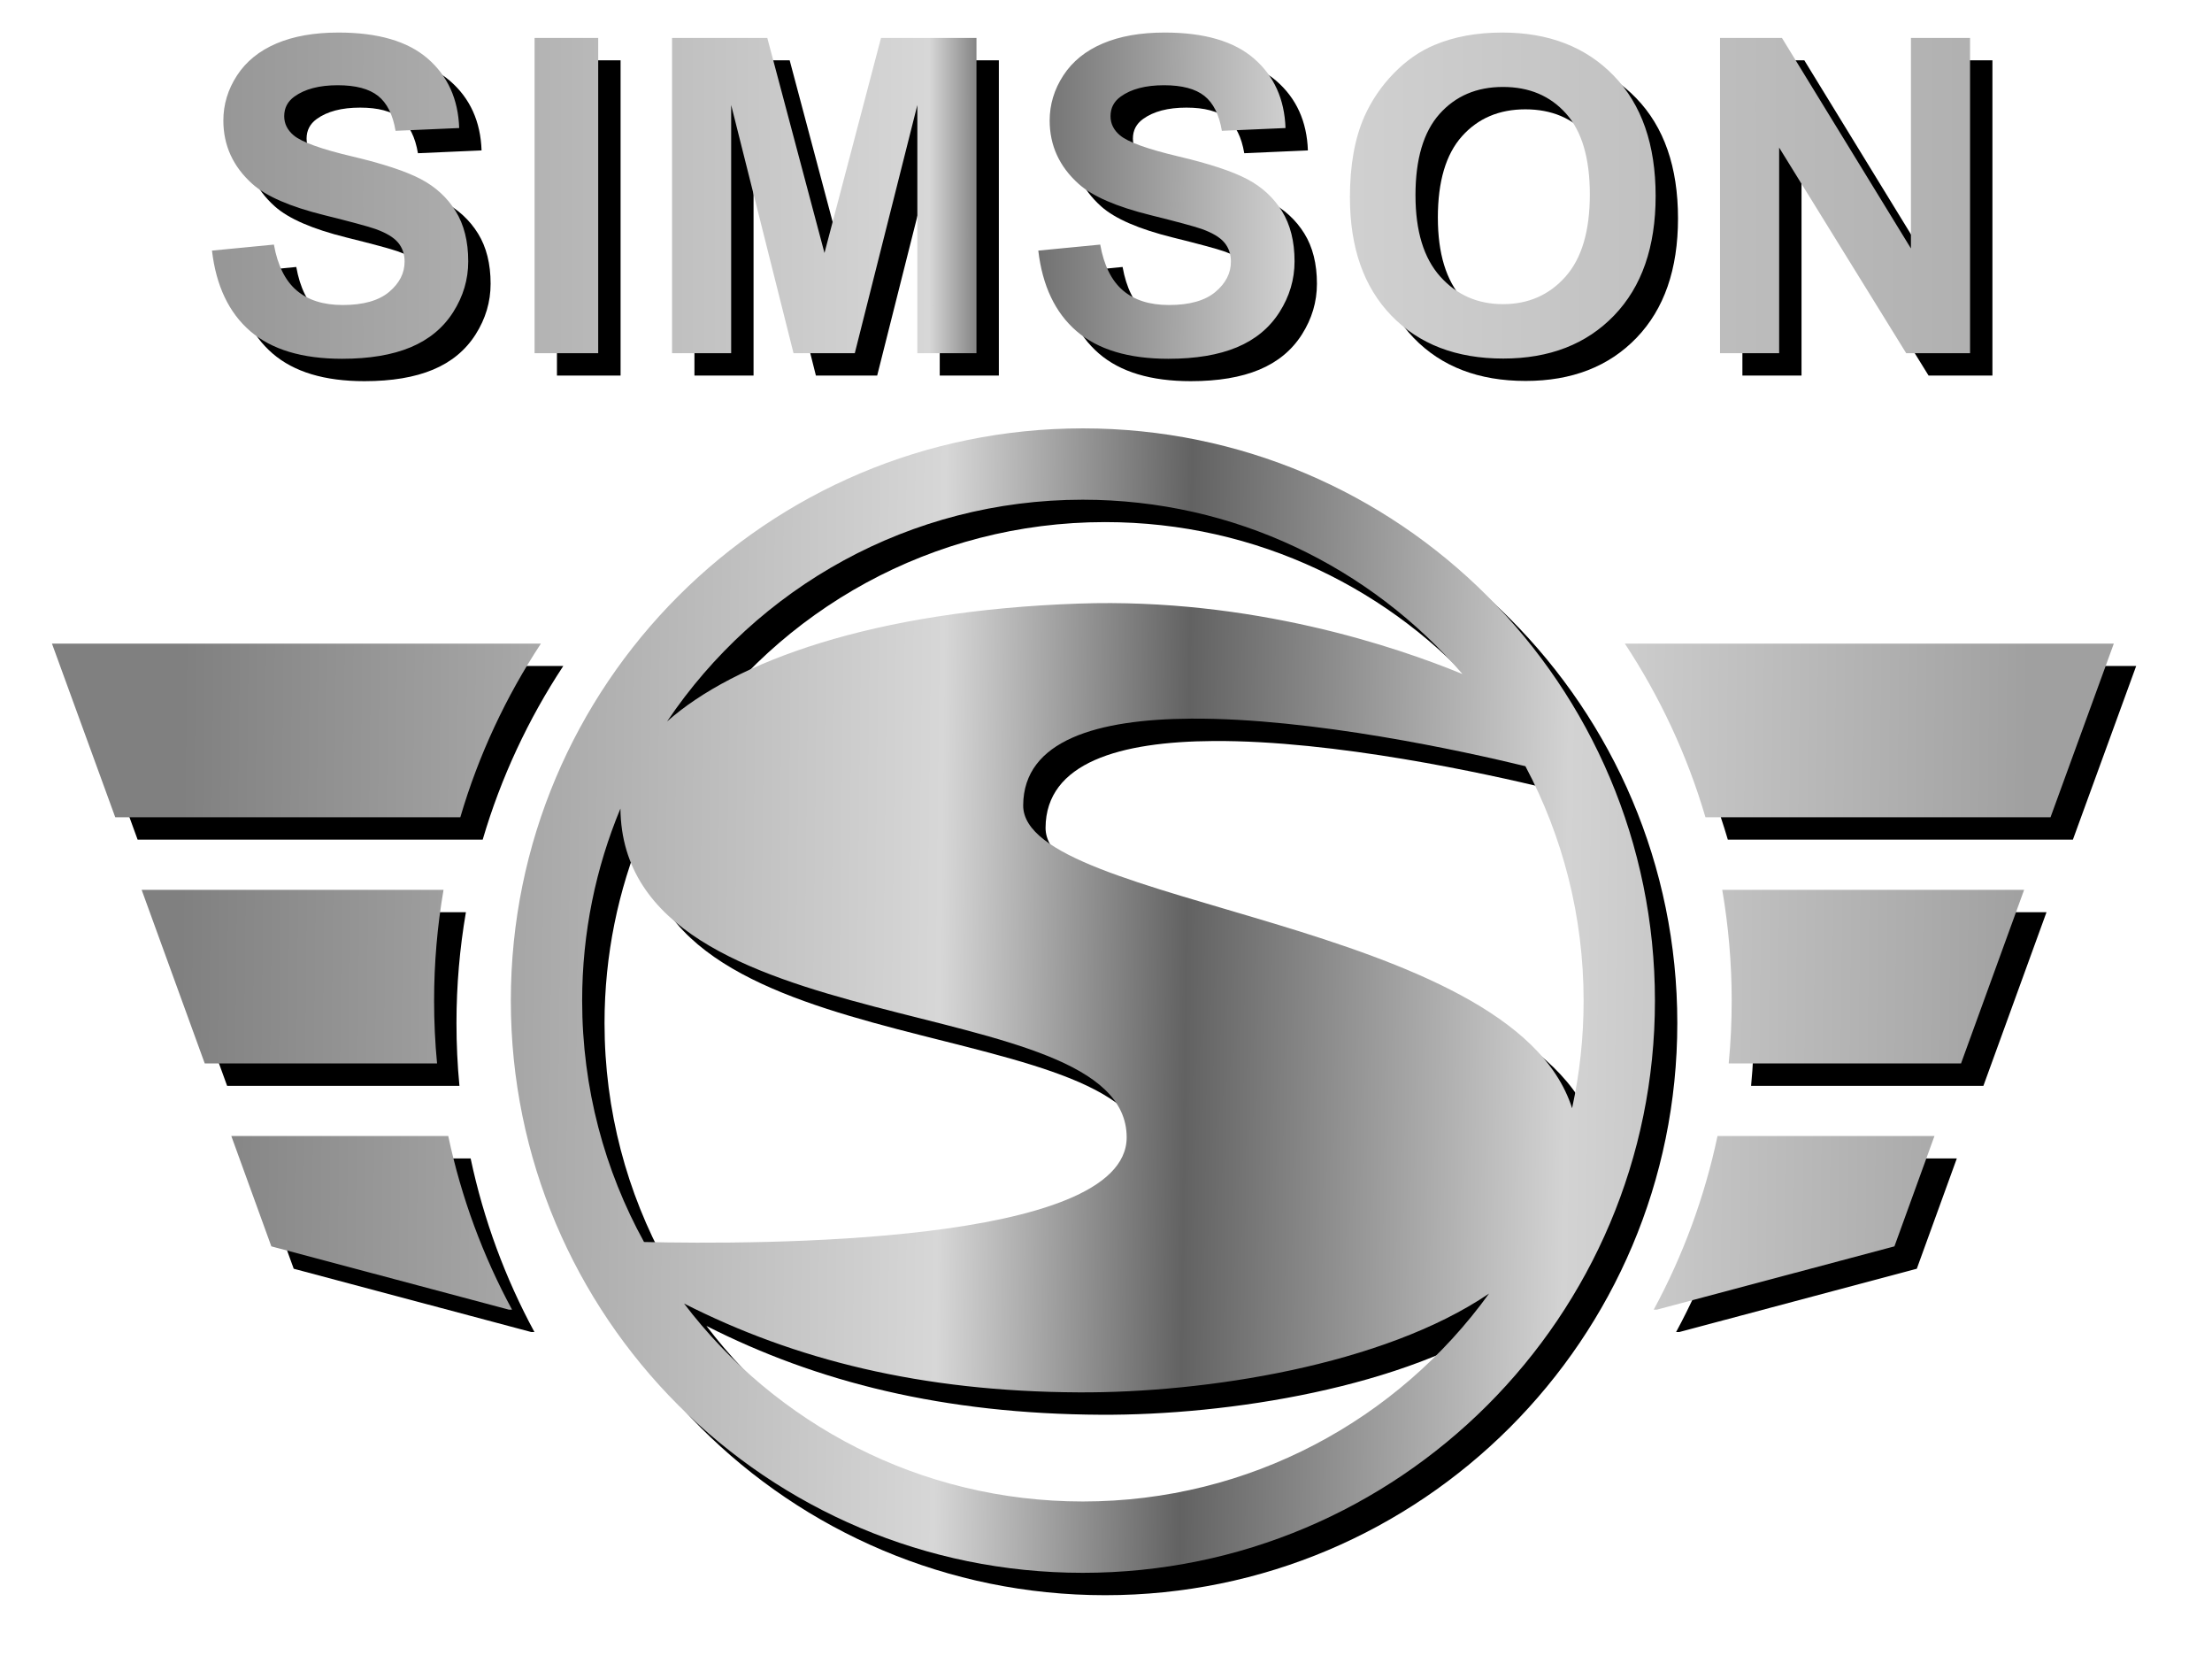
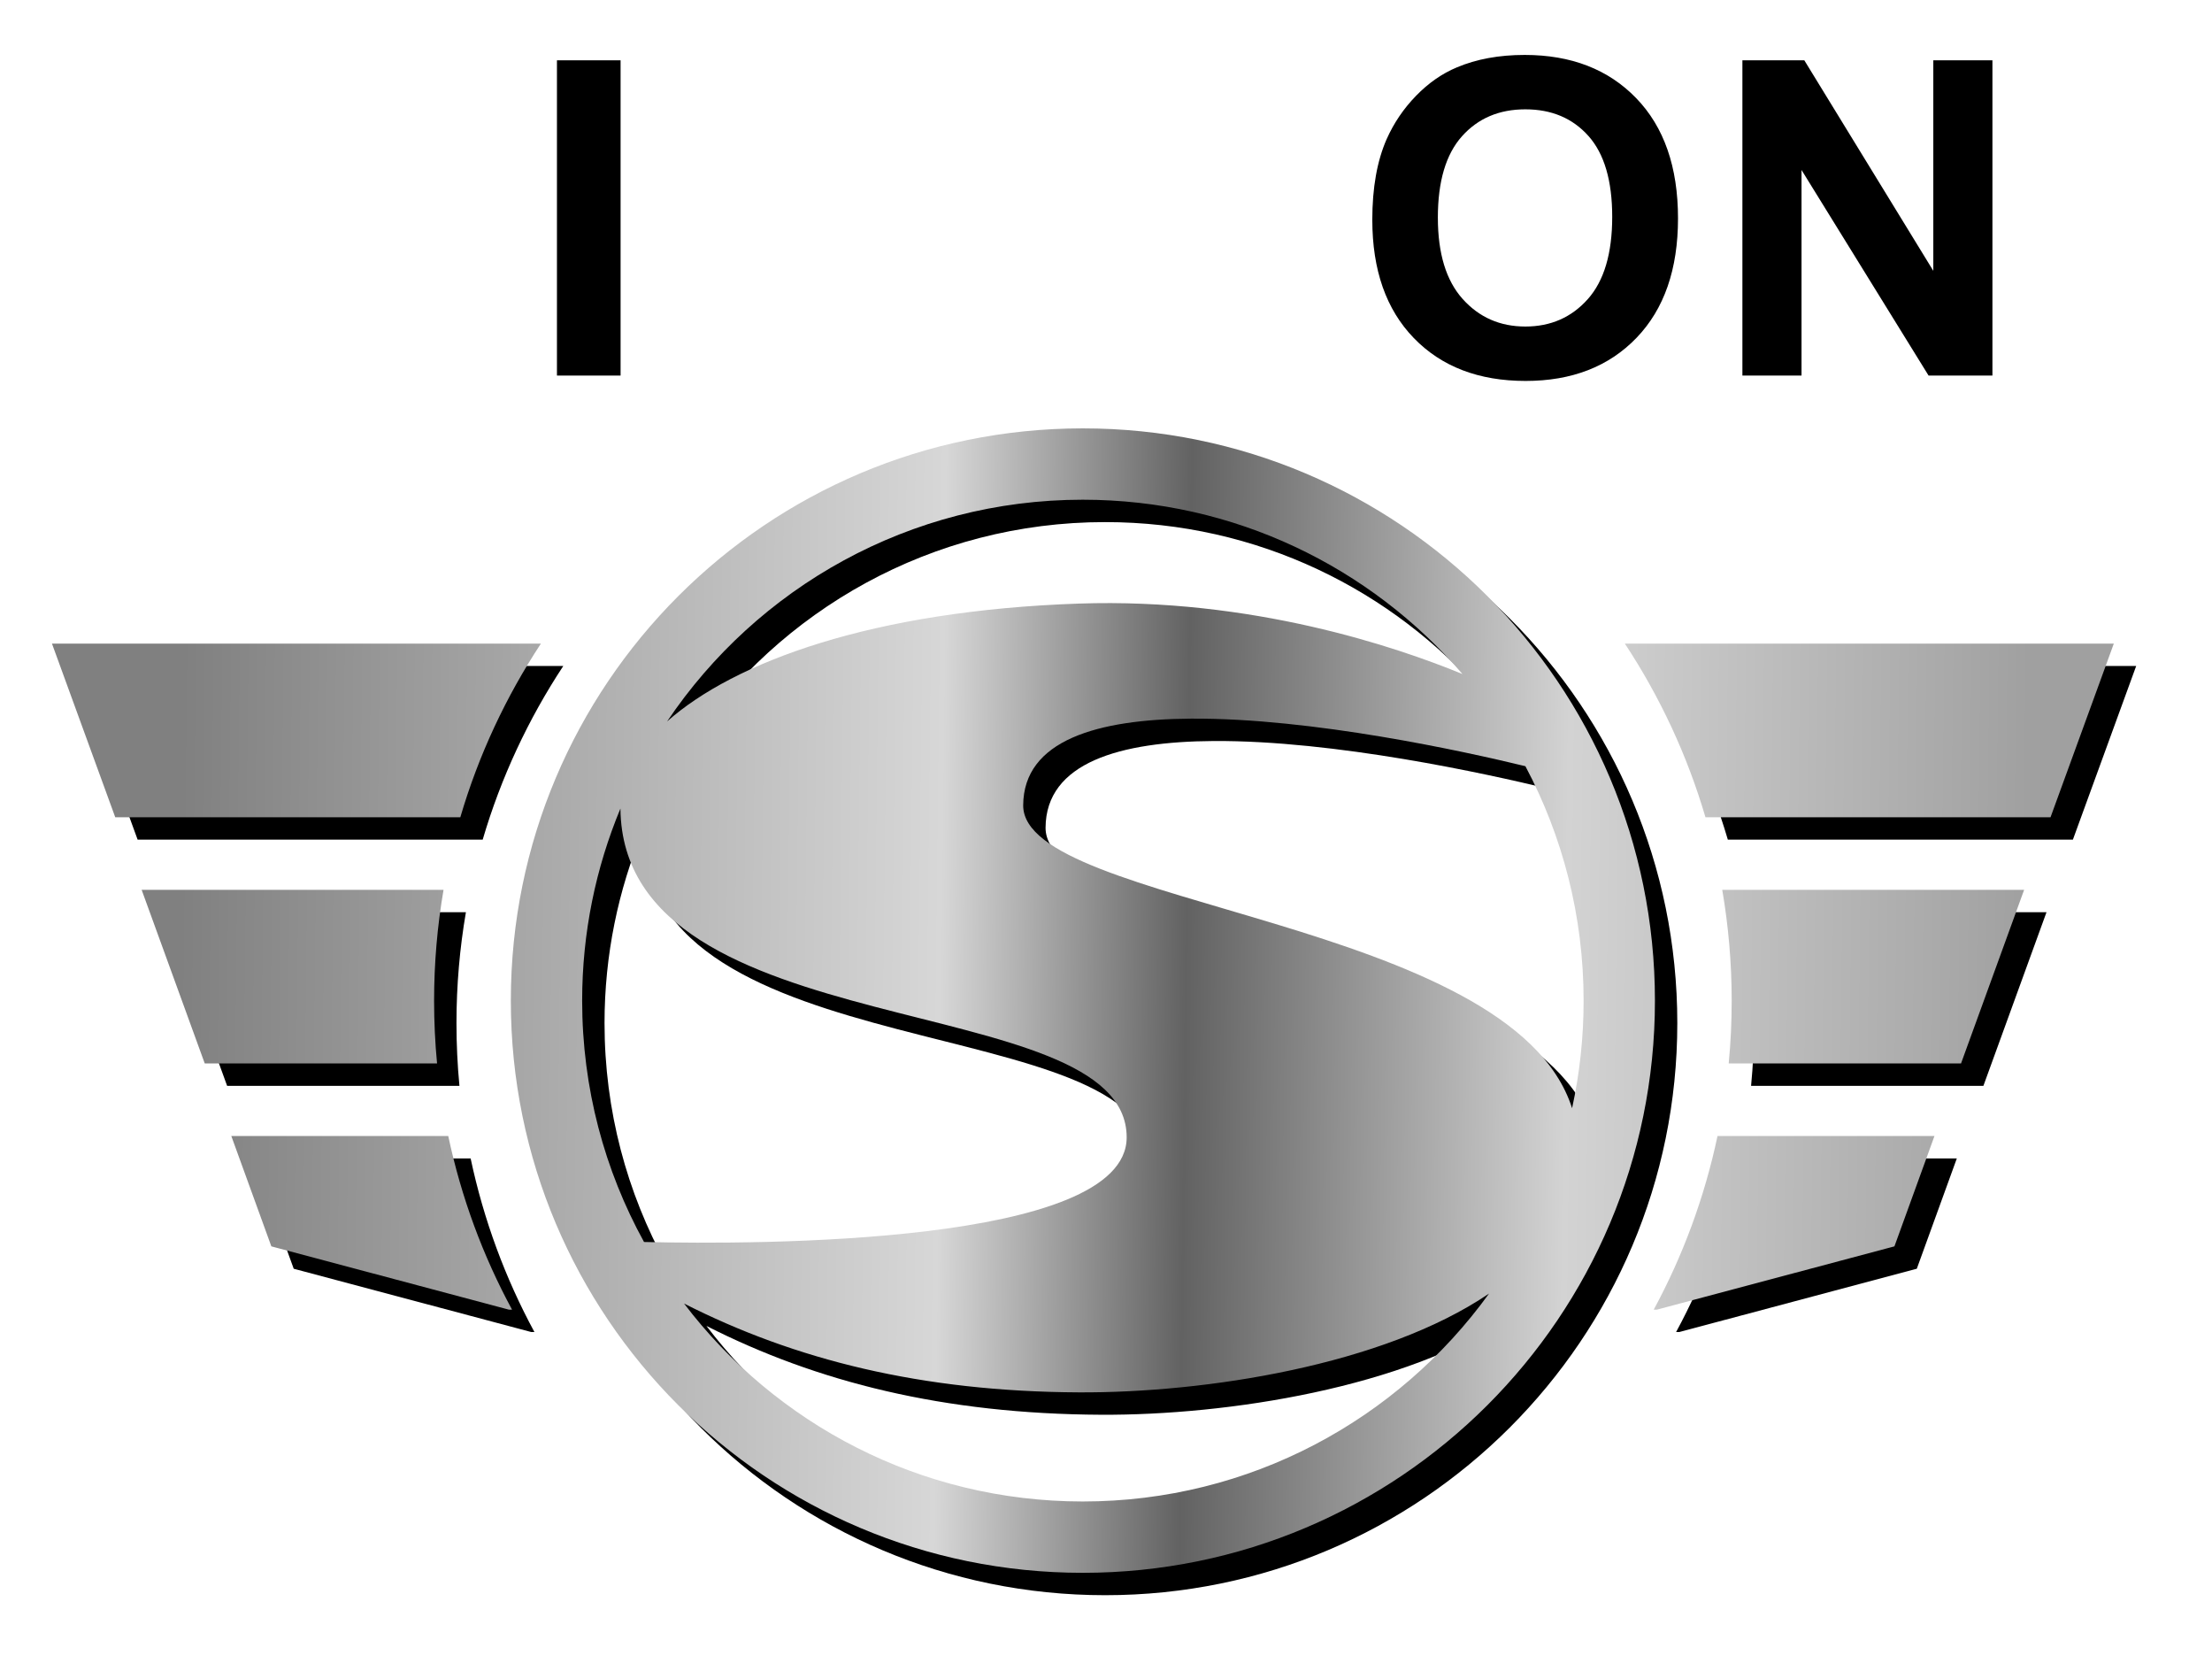
<svg xmlns="http://www.w3.org/2000/svg" xmlns:ns1="http://www.inkscape.org/namespaces/inkscape" xmlns:ns2="http://sodipodi.sourceforge.net/DTD/sodipodi-0.dtd" xmlns:xlink="http://www.w3.org/1999/xlink" width="642.587" height="485.314" id="svg4018" version="1.1" ns1:version="0.48.0 r9654" ns2:docname="Neues Dokument 6">
  <defs id="defs4020">
    <filter color-interpolation-filters="sRGB" ns1:collect="always" id="filter3940" x="-0.021" width="1.043" y="-0.115" height="1.23">
      <feGaussianBlur ns1:collect="always" stdDeviation="3.158" id="feGaussianBlur3942" />
    </filter>
    <filter color-interpolation-filters="sRGB" ns1:collect="always" id="filter3863">
      <feGaussianBlur ns1:collect="always" stdDeviation="4.298" id="feGaussianBlur3865" />
    </filter>
    <linearGradient ns1:collect="always" xlink:href="#linearGradient3835" id="linearGradient3957" gradientUnits="userSpaceOnUse" x1="716.179" y1="1029.283" x2="1046.326" y2="1033.079" />
    <linearGradient id="linearGradient3835">
      <stop style="stop-color:#808080;stop-opacity:1;" offset="0" id="stop3837" />
      <stop id="stop3851" offset="0.412" style="stop-color:#d7d7d7;stop-opacity:1;" />
      <stop id="stop3847" offset="0.545" style="stop-color:#626262;stop-opacity:1;" />
      <stop id="stop3845" offset="0.751" style="stop-color:#d3d3d3;stop-opacity:1;" />
      <stop style="stop-color:#a0a0a0;stop-opacity:1;" offset="1" id="stop3839" />
    </linearGradient>
    <linearGradient ns1:collect="always" xlink:href="#linearGradient3835" id="linearGradient3961" gradientUnits="userSpaceOnUse" x1="311.342" y1="665.314" x2="666.472" y2="665.314" />
    <linearGradient id="linearGradient3985">
      <stop style="stop-color:#808080;stop-opacity:1;" offset="0" id="stop3987" />
      <stop id="stop3989" offset="0.412" style="stop-color:#d7d7d7;stop-opacity:1;" />
      <stop id="stop3991" offset="0.545" style="stop-color:#626262;stop-opacity:1;" />
      <stop id="stop3993" offset="0.751" style="stop-color:#d3d3d3;stop-opacity:1;" />
      <stop style="stop-color:#a0a0a0;stop-opacity:1;" offset="1" id="stop3995" />
    </linearGradient>
    <linearGradient ns1:collect="always" xlink:href="#linearGradient3920" id="linearGradient3959" gradientUnits="userSpaceOnUse" x1="263.066" y1="673.897" x2="731.913" y2="673.897" />
    <linearGradient id="linearGradient3920">
      <stop id="stop3922" offset="0" style="stop-color:#808080;stop-opacity:1;" />
      <stop style="stop-color:#d7d7d7;stop-opacity:1;" offset="0.412" id="stop3924" />
      <stop style="stop-color:#626262;stop-opacity:1;" offset="0.441" id="stop3926" />
      <stop style="stop-color:#d3d3d3;stop-opacity:1;" offset="0.57" id="stop3928" />
      <stop id="stop3930" offset="1" style="stop-color:#a0a0a0;stop-opacity:1;" />
    </linearGradient>
    <linearGradient y2="665.314" x2="666.472" y1="665.314" x1="311.342" gradientUnits="userSpaceOnUse" id="linearGradient4016" xlink:href="#linearGradient3835" ns1:collect="always" />
  </defs>
  <ns2:namedview id="base" pagecolor="#ffffff" bordercolor="#666666" borderopacity="1.0" ns1:pageopacity="0.0" ns1:pageshadow="2" ns1:zoom="1.142294" ns1:cx="321.29343" ns1:cy="242.6572" ns1:document-units="px" ns1:current-layer="layer1" showgrid="false" fit-margin-top="5" fit-margin-left="5" fit-margin-right="5" fit-margin-bottom="5" ns1:window-width="1280" ns1:window-height="1005" ns1:window-x="-4" ns1:window-y="-4" ns1:window-maximized="1" />
  <g ns1:label="Ebene 1" ns1:groupmode="layer" id="layer1" transform="translate(-51.816,-295.419)">
    <g id="g3944" transform="matrix(1.625,0,0,1.625,-1059.863,-1097.374)">
      <g style="font-size:88.937px;font-style:normal;font-variant:normal;font-weight:bold;font-stretch:normal;text-align:start;line-height:100%;letter-spacing:2.89px;word-spacing:0px;writing-mode:lr-tb;text-anchor:start;fill:#000000;fill-opacity:1;stroke:none;filter:url(#filter3940);font-family:Arial;-inkscape-font-specification:Arial Bold" id="g3875" transform="matrix(0.885,0,0,0.885,450.468,307.269)">
-         <path d="m 311.342,676.41 12.507,-1.216 c 0.753,4.198 2.28,7.281 4.581,9.25 2.302,1.969 5.407,2.953 9.315,2.953 4.14,1e-5 7.259,-0.876 9.358,-2.627 2.099,-1.752 3.148,-3.8 3.148,-6.145 -4e-5,-1.505 -0.442,-2.787 -1.325,-3.843 -0.883,-1.057 -2.425,-1.976 -4.625,-2.758 -1.505,-0.521 -4.936,-1.448 -10.292,-2.779 -6.89,-1.708 -11.725,-3.807 -14.504,-6.297 -3.908,-3.503 -5.863,-7.773 -5.863,-12.811 -10e-6,-3.242 0.919,-6.275 2.758,-9.098 1.838,-2.823 4.487,-4.972 7.947,-6.449 3.46,-1.476 7.636,-2.215 12.528,-2.215 7.99,6e-5 14.005,1.752 18.044,5.255 4.039,3.503 6.159,8.179 6.362,14.027 l -12.854,0.565 c -0.55,-3.271 -1.73,-5.624 -3.539,-7.057 -1.809,-1.433 -4.524,-2.15 -8.142,-2.15 -3.735,5e-5 -6.659,0.767 -8.772,2.302 -1.361,0.984 -2.041,2.302 -2.041,3.952 -2e-5,1.505 0.637,2.794 1.911,3.865 1.621,1.361 5.559,2.779 11.812,4.256 6.253,1.477 10.878,3.004 13.875,4.581 2.996,1.578 5.341,3.735 7.035,6.471 1.694,2.736 2.54,6.116 2.54,10.14 -6e-5,3.648 -1.013,7.064 -3.04,10.249 -2.027,3.185 -4.893,5.551 -8.598,7.1 -3.706,1.549 -8.323,2.323 -13.853,2.323 -8.048,0 -14.229,-1.86 -18.543,-5.58 -4.314,-3.72 -6.89,-9.141 -7.73,-16.263 z" style="fill:#000000;fill-opacity:1" id="path3877" ns1:connector-curvature="0" />
        <path d="m 376.506,697.124 0,-63.663 12.854,0 0,63.663 z" style="fill:#000000;fill-opacity:1" id="path3879" ns1:connector-curvature="0" />
-         <path d="m 404.279,697.124 0,-63.663 19.238,0 11.551,43.426 11.421,-43.426 19.281,0 0,63.663 -11.942,0 0,-50.114 -12.637,50.114 -12.377,0 -12.594,-50.114 0,50.114 z" style="fill:#000000;fill-opacity:1" id="path3881" ns1:connector-curvature="0" />
-         <path d="m 478.258,676.41 12.507,-1.216 c 0.753,4.198 2.28,7.281 4.581,9.25 2.302,1.969 5.407,2.953 9.315,2.953 4.14,1e-5 7.259,-0.876 9.358,-2.627 2.099,-1.752 3.148,-3.8 3.148,-6.145 -4e-5,-1.505 -0.442,-2.787 -1.325,-3.843 -0.883,-1.057 -2.425,-1.976 -4.625,-2.758 -1.505,-0.521 -4.936,-1.448 -10.292,-2.779 -6.89,-1.708 -11.725,-3.807 -14.504,-6.297 -3.908,-3.503 -5.863,-7.773 -5.863,-12.811 -1e-5,-3.242 0.919,-6.275 2.758,-9.098 1.838,-2.823 4.487,-4.972 7.947,-6.449 3.46,-1.476 7.636,-2.215 12.528,-2.215 7.99,6e-5 14.005,1.752 18.044,5.255 4.039,3.503 6.159,8.179 6.362,14.027 l -12.854,0.565 c -0.55,-3.271 -1.73,-5.624 -3.539,-7.057 -1.809,-1.433 -4.524,-2.15 -8.142,-2.15 -3.735,5e-5 -6.659,0.767 -8.772,2.302 -1.361,0.984 -2.041,2.302 -2.041,3.952 -2e-5,1.505 0.637,2.794 1.911,3.865 1.621,1.361 5.559,2.779 11.812,4.256 6.253,1.477 10.878,3.004 13.875,4.581 2.996,1.578 5.341,3.735 7.035,6.471 1.694,2.736 2.54,6.116 2.54,10.14 -5e-5,3.648 -1.013,7.064 -3.04,10.249 -2.027,3.185 -4.893,5.551 -8.598,7.1 -3.706,1.549 -8.323,2.323 -13.853,2.323 -8.048,0 -14.229,-1.86 -18.543,-5.58 -4.314,-3.72 -6.89,-9.141 -7.73,-16.263 z" style="fill:#000000;fill-opacity:1" id="path3883" ns1:connector-curvature="0" />
        <path d="m 541.206,665.683 c 0,-6.485 0.97,-11.928 2.91,-16.328 1.448,-3.242 3.423,-6.152 5.928,-8.729 2.504,-2.577 5.247,-4.487 8.229,-5.732 3.966,-1.679 8.54,-2.519 13.723,-2.519 9.38,6e-5 16.886,2.91 22.517,8.729 5.631,5.819 8.446,13.911 8.446,24.275 -7e-5,10.278 -2.794,18.319 -8.381,24.123 -5.588,5.805 -13.057,8.707 -22.408,8.707 -9.467,0 -16.994,-2.888 -22.582,-8.664 -5.588,-5.776 -8.381,-13.73 -8.381,-23.863 z m 13.245,-0.434 c -10e-6,7.209 1.665,12.673 4.994,16.393 3.329,3.72 7.556,5.58 12.68,5.58 5.124,10e-6 9.329,-1.846 12.615,-5.537 3.286,-3.691 4.929,-9.228 4.929,-16.611 -5e-5,-7.296 -1.6,-12.738 -4.799,-16.328 -3.199,-3.59 -7.448,-5.385 -12.746,-5.385 -5.298,5e-5 -9.568,1.817 -12.811,5.45 -3.243,3.633 -4.864,9.112 -4.864,16.437 z" style="fill:#000000;fill-opacity:1" id="path3885" ns1:connector-curvature="0" />
        <path d="m 615.967,697.124 0,-63.663 12.507,0 26.056,42.514 0,-42.514 11.942,0 0,63.663 -12.898,0 -25.665,-41.516 0,41.516 z" style="fill:#000000;fill-opacity:1" id="path3887" ns1:connector-curvature="0" />
      </g>
      <path id="path3853" style="fill:#000000;fill-opacity:1;stroke:none;filter:url(#filter3863)" d="m 1065.993,976.13 -11.312,31.031 -61.688,0 c -3.268,-11.124 -8.17,-21.567 -14.406,-31.031 l 87.406,0 z m -16.031,44 -11.281,31.031 -41.531,0 c 0.354,-3.691 0.531,-7.435 0.531,-11.219 0,-6.752 -0.581,-13.376 -1.688,-19.812 l 53.969,0 z m -16.031,44 -7.156,19.719 -42.469,11.312 -0.562,0 c 5.201,-9.602 9.075,-20.039 11.406,-31.031 l 38.781,0 z m -336.531,-88 11.312,31.031 61.688,0 c 3.268,-11.124 8.17,-21.567 14.406,-31.031 l -87.406,0 z m 16.031,44 11.281,31.031 41.531,0 c -0.354,-3.691 -0.531,-7.435 -0.531,-11.219 0,-6.752 0.581,-13.376 1.688,-19.812 l -53.969,0 z m 16.031,44 7.156,19.719 42.469,11.312 0.562,0 c -5.201,-9.602 -9.075,-20.039 -11.406,-31.031 l -38.781,0 z M 881.681,937.661 c -56.475,0 -102.25,45.807 -102.25,102.281 0,56.475 45.775,102.25 102.25,102.25 56.475,0 102.281,-45.775 102.281,-102.25 0,-56.475 -45.807,-102.281 -102.281,-102.281 z m 0,12.75 c 27.136,0 51.454,12.079 67.875,31.156 -11.798,-4.85 -37.671,-13.648 -68.562,-12.594 -36.92,1.26 -61.654,10.446 -73.625,21.062 16.07,-23.9 43.352,-39.625 74.312,-39.625 z m 19.344,39.125 c 21.709,-0.14 48.944,5.873 59.781,8.5 6.64,12.506 10.406,26.764 10.406,41.906 0,6.598 -0.707,13.027 -2.062,19.219 -10.782,-33.886 -98.21,-35.972 -98.125,-54.125 0.055,-11.68 13.369,-15.393 30,-15.5 z m -102,16.063 c 0.418,43.107 90.536,31.733 90.5,58.781 -0.026,19.265 -66.289,19.157 -86.281,18.688 -7.047,-12.791 -11.062,-27.488 -11.062,-43.125 0,-12.17 2.445,-23.765 6.844,-34.344 z m 155.281,86.688 c -16.263,22.51 -42.735,37.156 -72.625,37.156 -29.094,0 -54.935,-13.877 -71.281,-35.375 19.734,10.025 42.389,15.74 70.594,15.875 22.512,0.108 54.369,-4.801 73.312,-17.656 z" ns1:connector-curvature="0" />
      <path ns1:connector-curvature="0" d="m 1061.993,972.13 -11.312,31.031 -61.688,0 c -3.268,-11.124 -8.17,-21.567 -14.406,-31.031 l 87.406,0 z m -16.031,44 -11.281,31.031 -41.531,0 c 0.354,-3.691 0.531,-7.435 0.531,-11.219 0,-6.752 -0.581,-13.376 -1.688,-19.812 l 53.969,0 z m -16.031,44 -7.156,19.719 -42.469,11.312 -0.562,0 c 5.201,-9.602 9.075,-20.039 11.406,-31.031 l 38.781,0 z m -336.531,-88 11.312,31.031 61.688,0 c 3.268,-11.124 8.17,-21.567 14.406,-31.031 l -87.406,0 z m 16.031,44 11.281,31.031 41.531,0 c -0.354,-3.691 -0.531,-7.435 -0.531,-11.219 0,-6.752 0.581,-13.376 1.688,-19.812 l -53.969,0 z m 16.031,44 7.156,19.719 42.469,11.312 0.562,0 c -5.201,-9.602 -9.075,-20.039 -11.406,-31.031 l -38.781,0 z M 877.681,933.661 c -56.475,0 -102.25,45.807 -102.25,102.281 0,56.475 45.775,102.25 102.25,102.25 56.475,0 102.281,-45.775 102.281,-102.25 0,-56.475 -45.807,-102.281 -102.281,-102.281 z m 0,12.75 c 27.136,0 51.454,12.079 67.875,31.156 -11.798,-4.85 -37.671,-13.648 -68.562,-12.594 -36.92,1.26 -61.654,10.446 -73.625,21.062 16.07,-23.9 43.352,-39.625 74.312,-39.625 z m 19.344,39.125 c 21.709,-0.14 48.944,5.873 59.781,8.5 6.64,12.506 10.406,26.764 10.406,41.906 0,6.598 -0.707,13.027 -2.062,19.219 -10.782,-33.886 -98.21,-35.972 -98.125,-54.125 0.055,-11.68 13.369,-15.393 30,-15.5 z m -102,16.063 c 0.418,43.107 90.536,31.733 90.5,58.781 -0.026,19.265 -66.289,19.157 -86.281,18.688 -7.047,-12.791 -11.062,-27.488 -11.062,-43.125 0,-12.17 2.445,-23.765 6.844,-34.344 z m 155.281,86.688 c -16.263,22.51 -42.735,37.156 -72.625,37.156 -29.094,0 -54.935,-13.877 -71.281,-35.375 19.734,10.025 42.389,15.74 70.594,15.875 22.512,0.108 54.369,-4.801 73.312,-17.656 z" style="fill:url(#linearGradient3957);fill-opacity:1;stroke:none" id="path3815" />
      <g transform="matrix(0.885,0,0,0.885,446.468,303.269)" id="text3818" style="font-size:88.937px;font-style:normal;font-variant:normal;font-weight:bold;font-stretch:normal;text-align:start;line-height:100%;letter-spacing:2.89px;word-spacing:0px;writing-mode:lr-tb;text-anchor:start;fill:url(#linearGradient4016);fill-opacity:1;stroke:none;font-family:Arial;-inkscape-font-specification:Arial Bold">
-         <path d="m 615.967,697.124 0,-63.663 12.507,0 26.056,42.514 0,-42.514 11.942,0 0,63.663 -12.898,0 -25.665,-41.516 0,41.516 z m -74.761,-31.441 c 0,-6.485 0.97,-11.928 2.91,-16.328 1.448,-3.242 3.423,-6.152 5.928,-8.729 2.504,-2.577 5.247,-4.487 8.229,-5.732 3.966,-1.679 8.54,-2.519 13.723,-2.519 9.38,6e-5 16.886,2.91 22.517,8.729 5.631,5.819 8.446,13.911 8.446,24.275 -7e-5,10.278 -2.794,18.319 -8.381,24.123 -5.588,5.805 -13.057,8.707 -22.408,8.707 -9.467,0 -16.994,-2.888 -22.582,-8.664 -5.588,-5.776 -8.381,-13.73 -8.381,-23.863 z m 13.245,-0.434 c -10e-6,7.209 1.665,12.673 4.994,16.393 3.329,3.72 7.556,5.58 12.68,5.58 5.124,10e-6 9.329,-1.846 12.615,-5.537 3.286,-3.691 4.929,-9.228 4.929,-16.611 -5e-5,-7.296 -1.6,-12.738 -4.799,-16.328 -3.199,-3.59 -7.448,-5.385 -12.746,-5.385 -5.298,5e-5 -9.568,1.817 -12.811,5.45 -3.243,3.633 -4.864,9.112 -4.864,16.437 z m -76.194,11.161 12.507,-1.216 c 0.753,4.198 2.28,7.281 4.581,9.25 2.302,1.969 5.407,2.953 9.315,2.953 4.14,1e-5 7.259,-0.876 9.358,-2.627 2.099,-1.752 3.148,-3.8 3.148,-6.145 -4e-5,-1.505 -0.442,-2.787 -1.325,-3.843 -0.883,-1.057 -2.425,-1.976 -4.625,-2.758 -1.505,-0.521 -4.936,-1.448 -10.292,-2.779 -6.89,-1.708 -11.725,-3.807 -14.504,-6.297 -3.908,-3.503 -5.863,-7.773 -5.863,-12.811 -1e-5,-3.242 0.919,-6.275 2.758,-9.098 1.838,-2.823 4.487,-4.972 7.947,-6.449 3.46,-1.476 7.636,-2.215 12.528,-2.215 7.99,6e-5 14.005,1.752 18.044,5.255 4.039,3.503 6.159,8.179 6.362,14.027 l -12.854,0.565 c -0.55,-3.271 -1.73,-5.624 -3.539,-7.057 -1.809,-1.433 -4.524,-2.15 -8.142,-2.15 -3.735,5e-5 -6.659,0.767 -8.772,2.302 -1.361,0.984 -2.041,2.302 -2.041,3.952 -2e-5,1.505 0.637,2.794 1.911,3.865 1.621,1.361 5.559,2.779 11.812,4.256 6.253,1.477 10.878,3.004 13.875,4.581 2.996,1.578 5.341,3.735 7.035,6.471 1.694,2.736 2.54,6.116 2.54,10.14 -5e-5,3.648 -1.013,7.064 -3.04,10.249 -2.027,3.185 -4.893,5.551 -8.598,7.1 -3.706,1.549 -8.323,2.323 -13.853,2.323 -8.048,0 -14.229,-1.86 -18.543,-5.58 -4.314,-3.72 -6.89,-9.141 -7.73,-16.263 z m -73.979,20.714 0,-63.663 19.238,0 11.551,43.426 11.421,-43.426 19.281,0 0,63.663 -11.942,0 0,-50.114 -12.637,50.114 -12.377,0 -12.594,-50.114 0,50.114 z m -27.773,0 0,-63.663 12.854,0 0,63.663 z m -65.163,-20.714 12.507,-1.216 c 0.753,4.198 2.28,7.281 4.581,9.25 2.302,1.969 5.407,2.953 9.315,2.953 4.14,1e-5 7.259,-0.876 9.358,-2.627 2.099,-1.752 3.148,-3.8 3.148,-6.145 -4e-5,-1.505 -0.442,-2.787 -1.325,-3.843 -0.883,-1.057 -2.425,-1.976 -4.625,-2.758 -1.505,-0.521 -4.936,-1.448 -10.292,-2.779 -6.89,-1.708 -11.725,-3.807 -14.504,-6.297 -3.908,-3.503 -5.863,-7.773 -5.863,-12.811 -10e-6,-3.242 0.919,-6.275 2.758,-9.098 1.838,-2.823 4.487,-4.972 7.947,-6.449 3.46,-1.476 7.636,-2.215 12.528,-2.215 7.99,6e-5 14.005,1.752 18.044,5.255 4.039,3.503 6.159,8.179 6.362,14.027 l -12.854,0.565 c -0.55,-3.271 -1.73,-5.624 -3.539,-7.057 -1.809,-1.433 -4.524,-2.15 -8.142,-2.15 -3.735,5e-5 -6.659,0.767 -8.772,2.302 -1.361,0.984 -2.041,2.302 -2.041,3.952 -2e-5,1.505 0.637,2.794 1.911,3.865 1.621,1.361 5.559,2.779 11.812,4.256 6.253,1.477 10.878,3.004 13.875,4.581 2.996,1.578 5.341,3.735 7.035,6.471 1.694,2.736 2.54,6.116 2.54,10.14 -6e-5,3.648 -1.013,7.064 -3.04,10.249 -2.027,3.185 -4.893,5.551 -8.598,7.1 -3.706,1.549 -8.323,2.323 -13.853,2.323 -8.048,0 -14.229,-1.86 -18.543,-5.58 -4.314,-3.72 -6.89,-9.141 -7.73,-16.263 z" style="fill:url(#linearGradient3959);fill-opacity:1" id="path3833" ns1:connector-curvature="0" />
-       </g>
+         </g>
    </g>
  </g>
</svg>